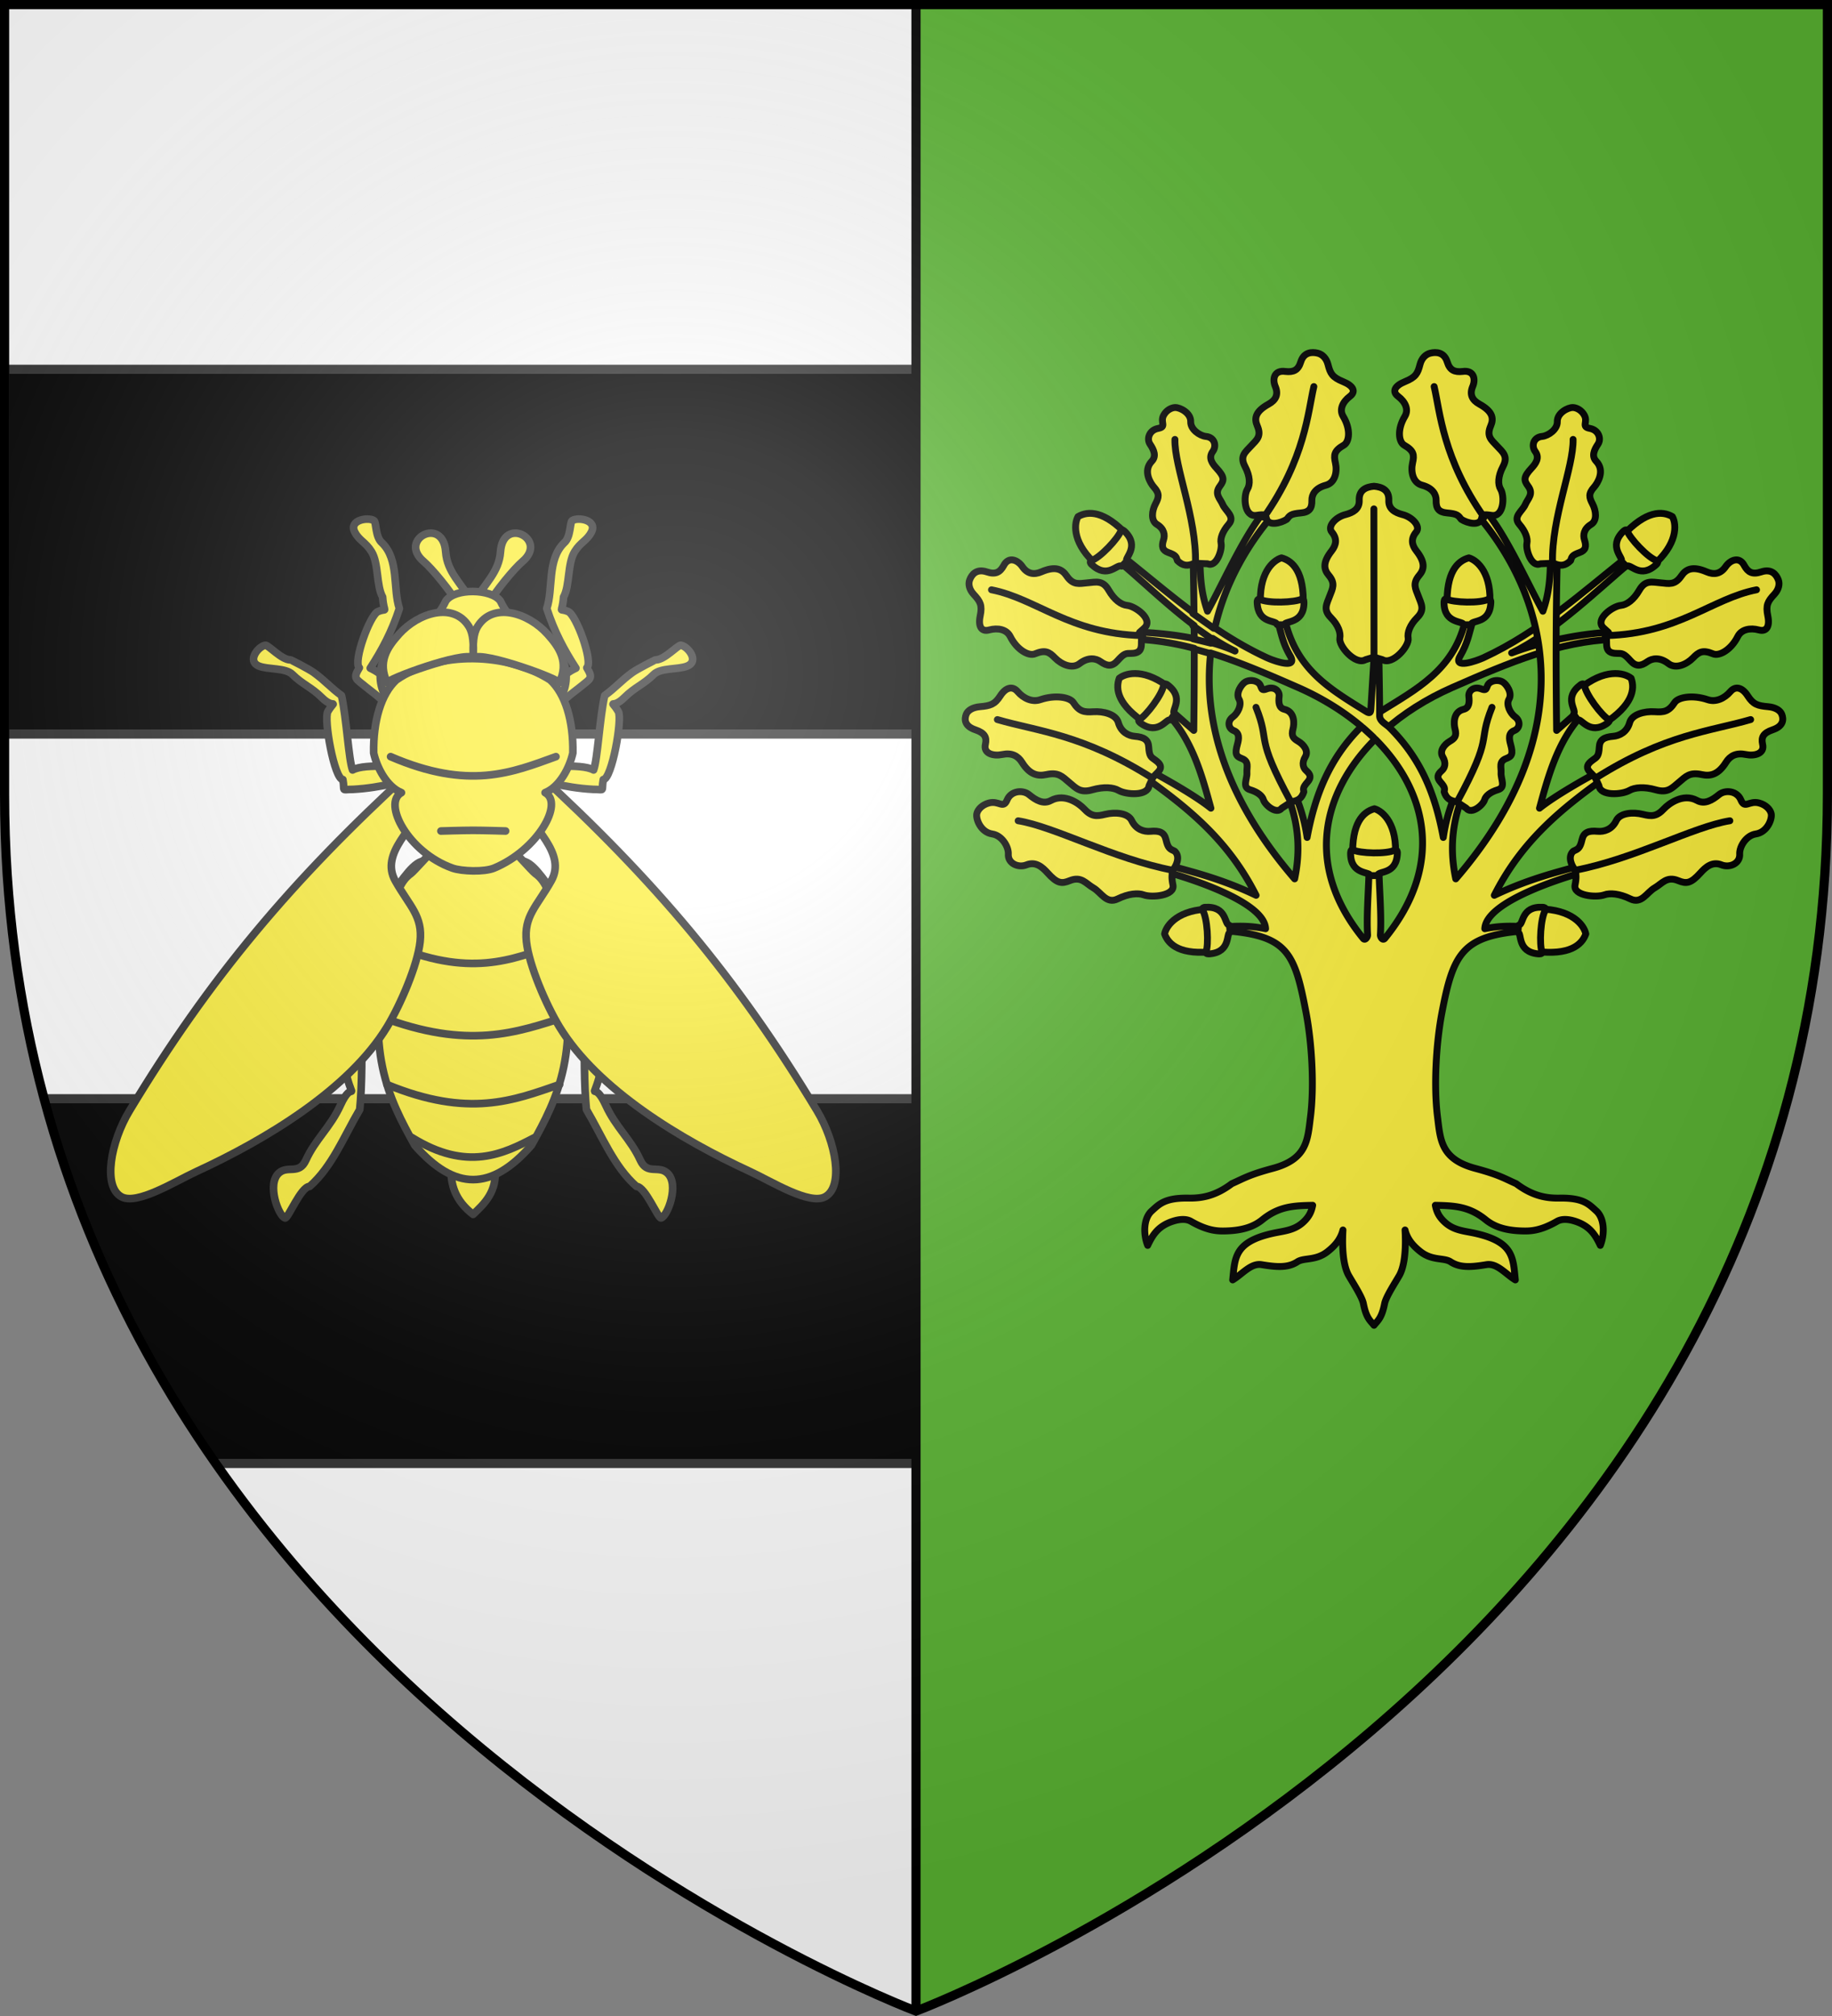
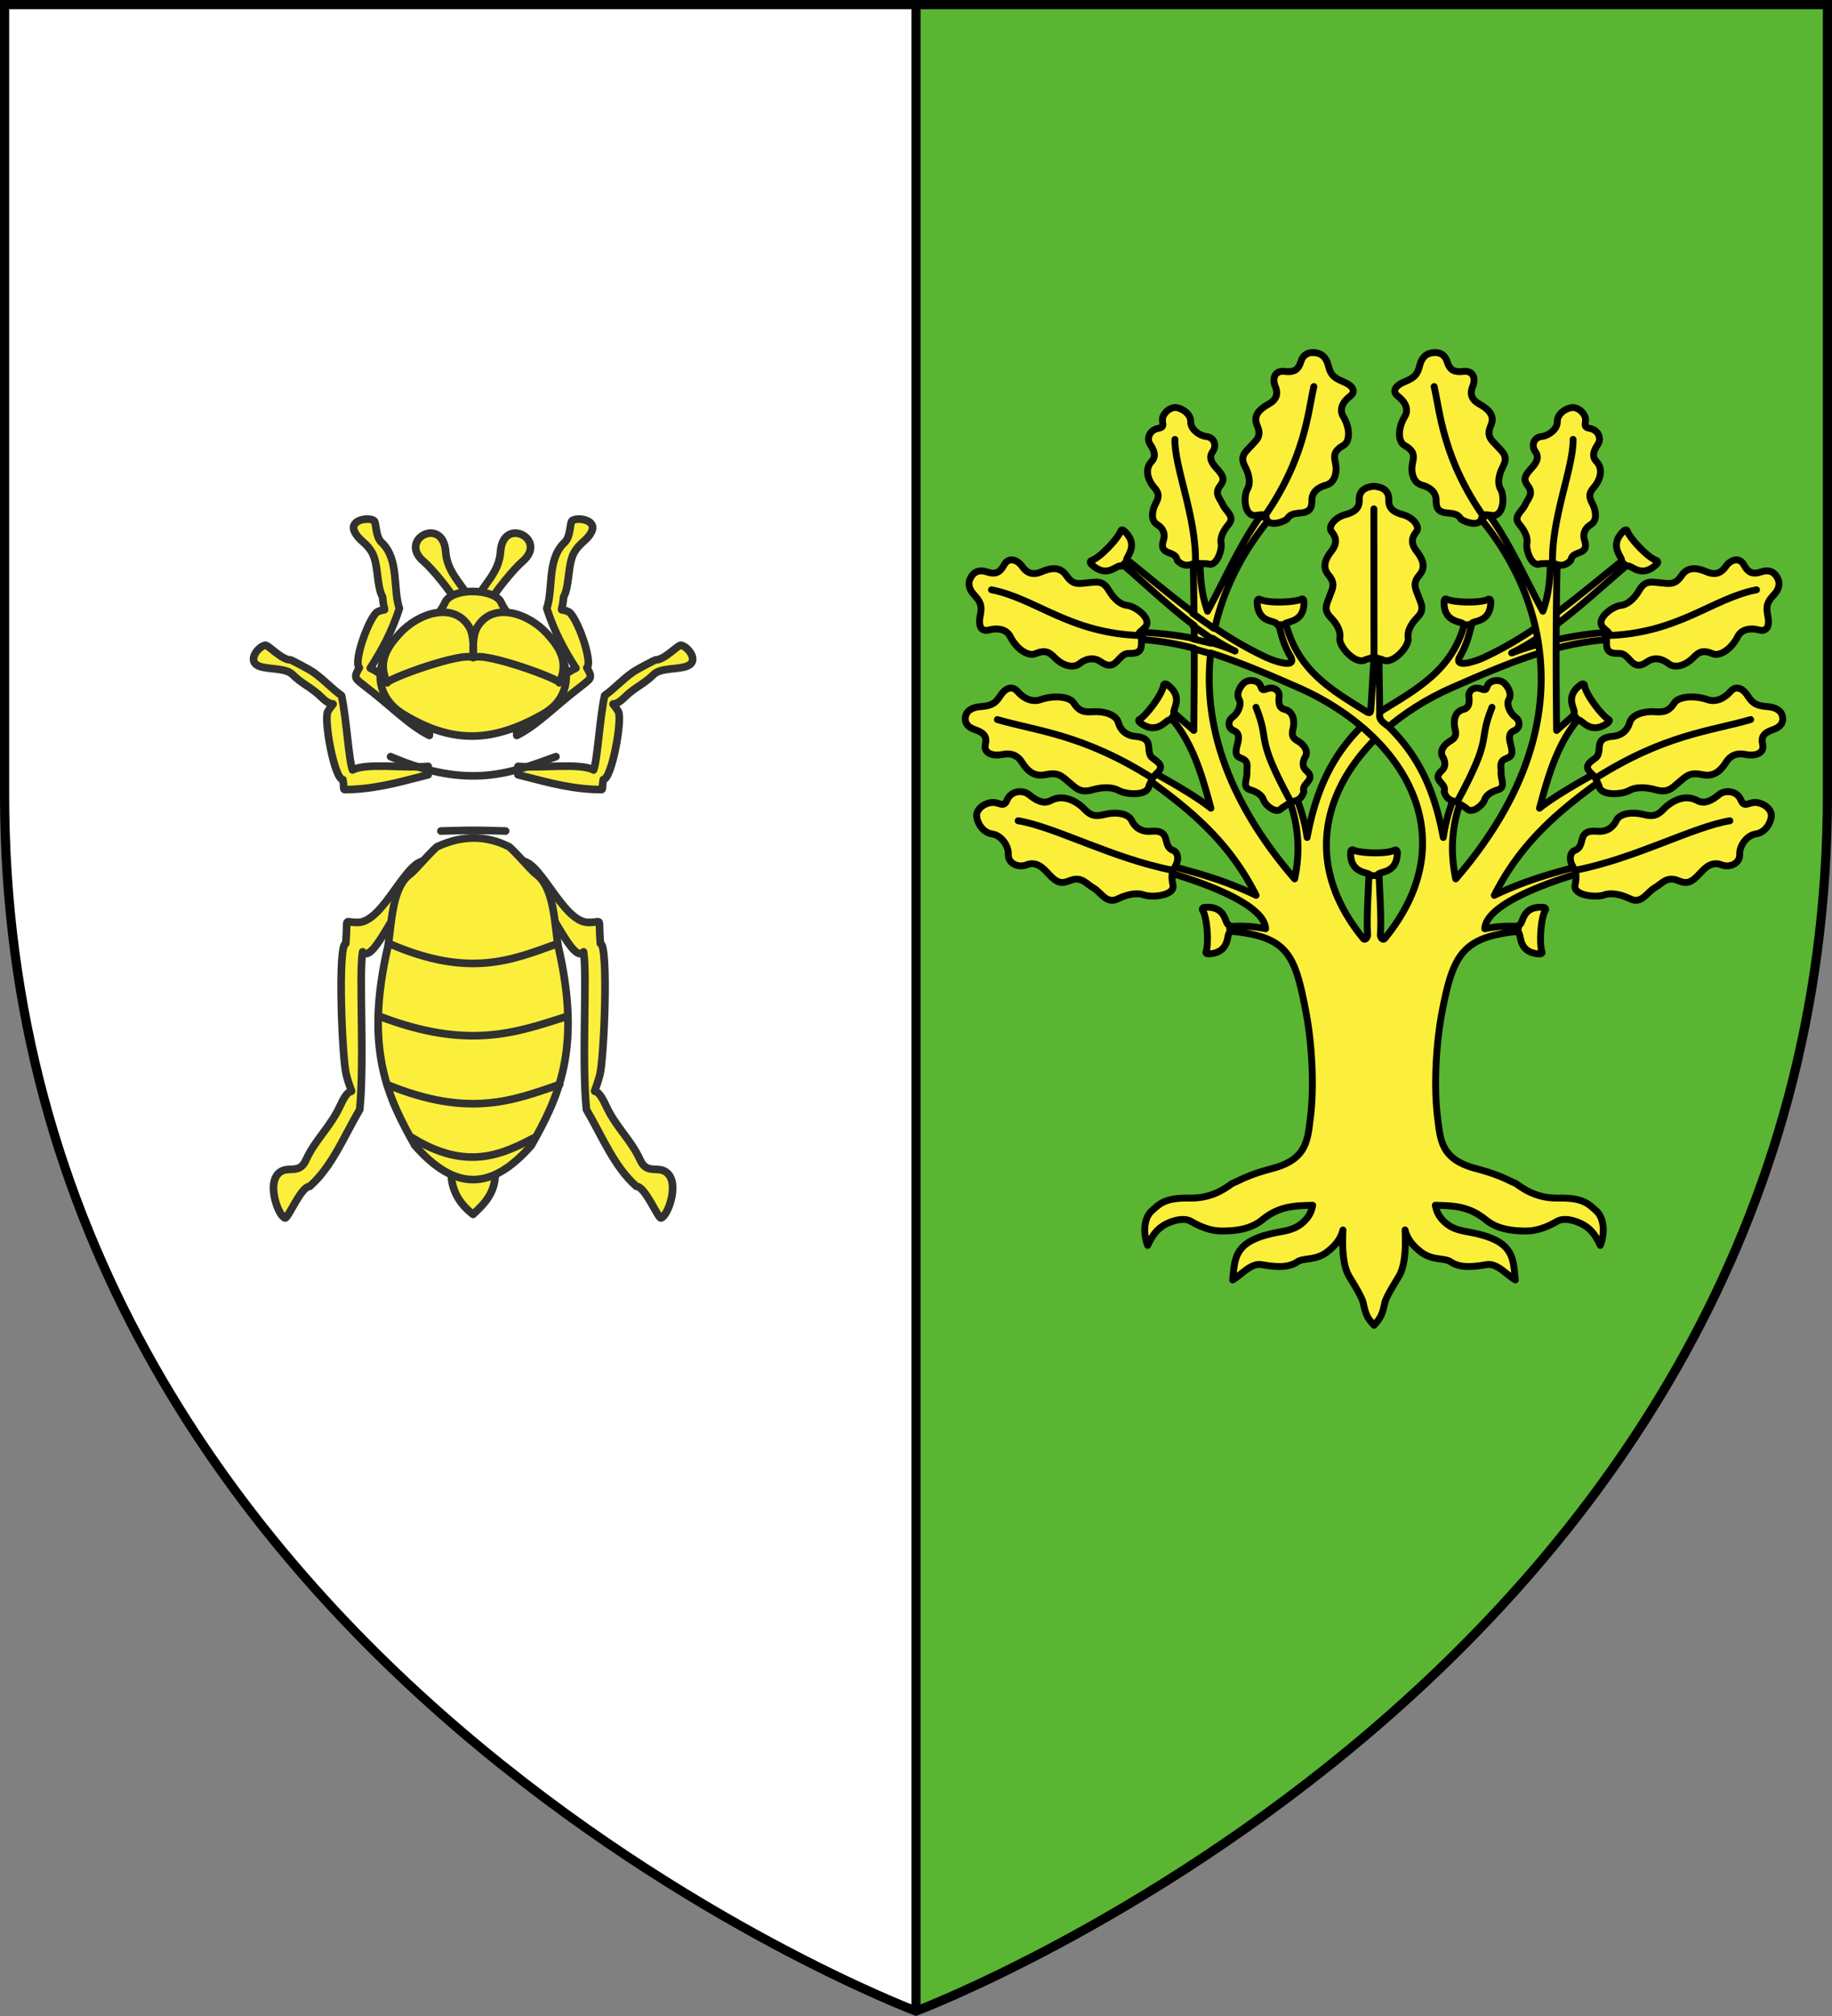
<svg xmlns="http://www.w3.org/2000/svg" height="660" viewBox="-300 -300 600 660" width="600">
  <rect x="-300" y="-300" width="600" height="660" fill="#808080" stroke="none" />
  <radialGradient id="b" cx="-80" cy="-80" gradientUnits="userSpaceOnUse" r="405">
    <stop offset="0" stop-color="#fff" stop-opacity=".31" />
    <stop offset=".19" stop-color="#fff" stop-opacity=".25" />
    <stop offset=".6" stop-color="#6b6b6b" stop-opacity=".125" />
    <stop offset="1" stop-opacity=".125" />
  </radialGradient>
  <clipPath id="a">
    <path d="M-298.5-298.5H0v657S-298.5 246.291-298.5-39.957z" />
  </clipPath>
  <path d="M-298.5-298.5H0v657S-298.5 246.291-298.5-39.957z" fill="#fff" />
  <path d="M298.5-298.5H0v657S298.5 246.291 298.5-39.957z" fill="#5ab532" />
-   <path clip-path="url(#a)" d="M-298.5 59.7H20.905v119.4H-298.5zm0-238.8H20.905v119.4H-298.5z" stroke="#313131" stroke-width="3" />
  <path d="M0 358.397V-298.5" fill="none" stroke="#000" stroke-width="3" />
  <g stroke="#313131" stroke-linecap="round" stroke-linejoin="round">
    <g fill="#fcef3c" stroke-width="2.501">
      <g fill-rule="evenodd">
        <path d="M-159.378-59.226c-6.795-3.386-12.958-9.983-20.76-15.855-3.27-2.74-4.408-2.646-2.181-6.304-2.142-1.877 3.45-17.284 6.097-18.394 3.366-1.411 1.965 1.168 1.529-4.77-2.096-3.72-1.24-11.003-3.634-14.855-1.986-3.195-3.941-3.508-5.447-6.334-2.16-4.054 4.418-5.065 6.24-3.82.857.584.383 5.383 2.669 7.299 5.642 5.507 3.491 15.032 5.667 21.465-2.483 7.634-5.752 13.702-9.54 19.53 8.365 3.88 12.885 13.584 19.464 18.28zm28.634 0c6.796-3.386 12.958-9.983 20.76-15.855 3.27-2.74 4.409-2.646 2.181-6.304 2.143-1.877-3.45-17.284-6.097-18.394-3.366-1.411-1.965 1.168-1.528-4.77 2.095-3.72 1.239-11.003 3.634-14.855 1.986-3.195 3.94-3.508 5.446-6.334 2.16-4.054-4.417-5.065-6.24-3.82-.856.584-.382 5.383-2.668 7.299-5.642 5.507-3.492 15.032-5.667 21.465 2.482 7.634 5.752 13.702 9.539 19.53-8.364 3.88-12.885 13.584-19.463 18.28zM-159.76-46.36c-7.178 1.745-15.07 4.283-24.613 4.786-4.182 0-2.564.963-3.335-3.21-2.794-.063-6.362-19.922-4.91-22.303 2.834-4.647 2.2-.362-2.01-4.571-3.321-3.322-6.394-4.344-9.571-7.521-2.265-2.265-7.989-1.554-10.939-2.735-4.233-1.695-.094-6.624 2.051-6.838 1.008-.1 5.28 4.786 8.204 4.786.249 0 6.132 3.05 7.596 4.103 3.805 2.737 5.624 5.05 9.13 7.563 1.643 7.4 2.33 20.956 3.626 24.373 4.295-2.365 16.893-.55 24.77-1.167zm29.399 0c7.178 1.745 15.07 4.283 24.612 4.786 4.183 0 2.564.963 3.336-3.21 2.793-.063 6.362-19.922 4.91-22.303-2.835-4.647-2.2-.362 2.01-4.571 3.32-3.322 6.393-4.344 9.57-7.521 2.265-2.265 7.989-1.554 10.94-2.735 4.232-1.695.094-6.624-2.052-6.838-1.008-.1-5.28 4.786-8.204 4.786-.248 0-6.131 3.05-7.596 4.103-3.805 2.737-5.624 5.05-9.13 7.563-1.643 7.4-2.329 20.956-3.625 24.373-4.296-2.365-16.893-.55-24.771-1.167zm-29.002 28.606c-7.035-3.765-14.77 20.804-24.122 19.717-4.1 0-2.513-2.076-3.27 6.929-2.737.134-1.223 37.968.2 43.104 2.778 10.027 2.156.781-1.97 9.864-3.255 7.167-8.19 11.11-11.304 17.965-2.22 4.887-5.906 1.614-8.798 4.163-4.148 3.656-.092 14.29 2.01 14.752.989.217 5.175-10.326 8.041-10.326 7.368-6.486 11.253-16.445 16.393-25.168 1.61-15.968-.324-44.258.946-51.63 4.21 5.103 14.153-24.803 21.874-23.47zm28.604 0c7.035-3.765 14.77 20.804 24.123 19.717 4.099 0 2.513-2.076 3.269 6.929 2.738.134 1.223 37.968-.2 43.104-2.778 10.027-2.156.781 1.97 9.864 3.256 7.167 8.19 11.11 11.304 17.965 2.22 4.887 5.906 1.614 8.798 4.163 4.149 3.656.092 14.29-2.01 14.752-.988.217-5.175-10.326-8.04-10.326-7.369-6.486-11.254-16.445-16.394-25.168-1.61-15.968.325-44.258-.946-51.63-4.21 5.103-14.153-24.803-21.874-23.47zM-152.2 82.186c-.366 5.44 1.247 10.837 7.14 15.384 3.566-3.384 8.08-7.492 7.14-15.384zM-136.086-119.354c-.452 6.688-5.286 10.527-8.277 15.955l3.384 2.422c3.465-5.822 9.41-12.915 12.115-15.217 8.525-7.256-6.424-14.979-7.222-3.16zm-17.95 0c.452 6.688 5.286 10.527 8.278 15.955l-3.384 2.422c-3.466-5.822-9.41-12.915-12.116-15.217-8.524-7.256 6.424-14.979 7.222-3.16z" />
      </g>
      <path d="M-136.159-103.304c3.492 7.335 7.9 9.196 17.196 15.03 4.435 2.783 8.417 15.533-3.354 22.143-16.132 9.06-29.235 9.876-45.488 0-11.537-7.01-7.788-19.36-3.354-22.143 9.296-5.834 13.703-7.695 17.196-15.03 2.968-4.221 14.85-3.943 17.804 0z" />
      <path d="M-125.962 74.953c8.61-15.425 16.648-31.155 8.81-65.014-1.303-7.56-1.23-19.61-7.551-23.953-.977-.67-8.13-8.897-8.811-8.897-6.913-3.414-14.503-3.879-23.093 0-.681 0-7.834 8.226-8.81 8.897-6.322 4.342-6.25 16.394-7.553 23.953-7.837 33.86.201 49.589 8.811 65.014 13.124 14.986 25.122 14.947 38.197 0z" fill-rule="evenodd" />
    </g>
    <g stroke-width="2.5">
      <path d="M-165.127 72.388c18.2 11.296 30.037 5.322 40.254 0m-48.402-17.334c26.858 11.045 41.473 5.204 56.55 0m-58.71-22.225c28.91 10.993 44.641 5.18 60.87 0m-57.51-23.713c25.718 11.076 39.713 5.218 54.15 0" fill="none" />
      <g fill="#fcef3c" fill-rule="evenodd">
-         <path d="M-165.745-47.206C-204.361-11.85-231.251 19.97-257.609 63.67c-6.145 10.19-8.79 24.732-2.649 28.128 5.125 2.834 17.584-5.033 24.662-8.29 22.56-10.378 49.915-26.813 62.403-47.392 4.357-7.18 9.954-20.172 10.781-27.815.91-8.415-3.382-11.508-8.128-19.926-5.097-9.038 6.143-17.346 10.597-26.18-1.759-5.461-1.12-7.593-5.802-9.402zm41.49 0C-85.64-11.85-58.75 19.97-32.392 63.67c6.146 10.19 8.79 24.732 2.65 28.128-5.125 2.834-17.584-5.033-24.663-8.29-22.56-10.378-49.915-26.814-62.403-47.392-4.357-7.18-9.954-20.172-10.78-27.815-.911-8.415 3.381-11.509 8.128-19.926 5.096-9.038-6.144-17.346-10.598-26.181 1.76-5.46 1.12-7.592 5.803-9.402z" />
-         <path d="M-138.191-15.79c14.31-5.944 22.975-21.324 16.716-24.712 4.755-1.897 8.002-8.132 9.094-12.973.194-10.542-2.47-19.335-7.4-23.905-14.032-8.978-36.485-9.69-50.438 0-4.93 4.57-7.594 13.363-7.4 23.905 1.092 4.84 4.339 11.076 9.094 12.974-6.26 3.387 2.117 19.515 16.716 24.711 2.98 1.061 10.408 1.334 13.618 0z" />
        <path d="M-116.823-76.458c3.24-6.859.026-11.593-3.853-15.917-6.345-7.075-17.866-10.622-22.878-2.544-1.513 2.44-1.556 5.805-1.446 10.242 3.384-2.16 28.636 7.103 28.177 8.219zm-56.354 0c-3.24-6.859-.026-11.593 3.853-15.917 6.345-7.075 17.866-10.622 22.877-2.544 1.513 2.44 1.557 5.805 1.447 10.242-3.384-2.16-28.636 7.103-28.177 8.219z" />
      </g>
      <path d="M-134.412-27.939s-7.058-.224-10.588-.224-10.589.224-10.589.224m-16.486-24.346c25.718 11.076 39.713 5.219 54.15 0" fill="none" />
    </g>
  </g>
  <g fill="#fcef3c" stroke="#000" stroke-linecap="round" stroke-linejoin="round">
    <g stroke-width="2.166">
      <path d="M153.169-60.663c6.355-5.7 14.014-10.547 22.437-14.248 19.21-8.44 35.159-15.033 52.858-15.798l-.206-2.359c-10.558.39-23.462 3.126-33.177 6.827 13.972-6.661 29.221-21.688 39.339-30.044l-1.497-1.448c-14.356 11.387-28.946 24.695-47.03 33.043-2.254 1.04-10.274 3.918-7.673-.56 2.475-4.26 2.85-7.114 3.874-10.552l-2.387-.224c-3.948 15.458-15.885 21.698-27.398 28.844l-3.226 2.61" stroke-width="2.25" />
      <path d="M115.047-133.755c-7.192 8.158-13.749 23.232-19.57 33.857-2.14-6.06-2.392-11.395-2.48-17.11l-2.23.19c.144 5.993.228 11.776.285 17.55-8.104-6.024-15.684-12.509-23.193-18.465l-1.488 1.45c6.856 5.662 15.506 14.11 24.72 21.039.01 1.425.033 2.86.038 4.291-6.16-1.246-12.682-1.898-18.597-2.117l-.21 2.365c6.42.278 12.608 1.336 18.807 2.957.012 8.532-.045 17.269-.153 26.875l-6.141-5.436-1.488 1.107c7.356 8.397 10.376 19.21 13.237 29.793-5.17-4.141-15.169-9.793-21.096-12.913l-1.85 1.85c16.071 11.264 28.827 21.934 37.747 39.58-10.821-5.166-19.997-7.497-29.43-10.015l-.382 2.232c6.956 1.906 32.539 9.722 32.921 18.73-3.755-.773-7.214-1.014-12.035-.724l-.172 1.469c19.558 1.682 21.802 7.436 25.492 26.875 1.857 9.784 2.704 23.758 1.411 34.029-.94 7.467-1.064 13.777-12.36 16.804-7.75 2.077-9.4 3.229-13.39 4.998-5.337 4.018-9.812 4.802-14.17 4.73-7.796-.13-9.627 1.994-12.075 4.196-2.64 2.377-2.855 7.456-1.316 11.292 1.509-3.142 3.195-6.253 8.126-7.877 2.588-.853 4.646-.805 6.046 0 5.588 3.21 8.867 3.202 11.292 3.147 6.008-.136 9.54-1.61 12.093-3.681 5.466-4.437 10.395-4.593 16.48-4.73-.398 2-1.067 3.665-3.09 5.53-3 2.766-6.414 2.864-9.995 3.663-12.666 2.827-12.358 8.05-13.123 15.24 3.097-1.827 5.957-5.57 9.46-4.997 4.713.769 8.598 1.149 11.75-.935 2.123-1.403 5.978-.301 9.785-3.262 2.598-2.02 4.374-4.165 5.13-7.152-.495 8.866.794 13.014 1.908 14.954 1.398 2.434 4.352 6.926 4.788 9.155.93 4.758 2.234 5.543 3.471 7.096 1.237-1.553 2.54-2.338 3.471-7.096.436-2.23 3.39-6.721 4.788-9.155 1.114-1.94 2.403-6.088 1.907-14.954.757 2.987 2.533 5.132 5.131 7.152 3.806 2.96 7.662 1.859 9.785 3.262 3.152 2.084 7.037 1.704 11.75.935 3.503-.572 6.363 3.17 9.46 4.997-.765-7.19-.457-12.413-13.123-15.24-3.58-.8-6.994-.897-9.994-3.662-2.024-1.866-2.693-3.531-3.09-5.532 6.084.138 11.013.294 16.48 4.73 2.552 2.073 6.084 3.546 12.092 3.682 2.425.055 5.704.062 11.292-3.147 1.4-.805 3.458-.853 6.046 0 4.93 1.624 6.617 4.735 8.126 7.877 1.54-3.836 1.324-8.915-1.316-11.292-2.448-2.202-4.28-4.325-12.074-4.196-4.36.072-8.834-.712-14.172-4.73-3.989-1.77-5.638-2.92-13.39-4.998-11.295-3.027-11.42-9.337-12.36-16.804-1.292-10.271-.445-24.245 1.412-34.029 3.69-19.44 6.716-25.193 26.274-26.875l-.171-1.469c-4.822-.29-8.28-.05-12.036.725.383-9.009 25.966-16.825 32.921-18.731l-.381-2.232c-9.434 2.518-18.609 4.849-29.43 10.014 8.92-17.645 21.675-28.315 37.746-39.579l-1.85-1.85c-5.927 3.12-15.925 8.772-21.096 12.913 2.861-10.584 5.881-21.396 13.238-29.793l-1.488-1.107-6.142 5.436c-.23-20.524-.241-37.235.21-55.944l-2.232-.191c-.087 5.715-.338 11.05-2.48 17.11-5.82-10.626-12.377-25.7-19.569-33.857l-2.613 1.45c23.268 26.533 36.364 70.49-6.352 120.033-1.71-8.079-1.529-16.393 1.488-25.063l-2.231-1.126c-1.699 4.482-2.663 8.13-3.338 12.628-2.667-14.285-7.3-25.755-17.625-36.012-1.201-1.178-3.184-1.984-3.223-3.777.011-8.27-.243-15.48-.229-22.26l-1.411-.076-1.221 19.99c-.095 1.552-.514 1.54-1.736.782-11.513-7.146-22.22-13.382-26.17-28.84l-2.383.229c1.024 3.437 1.396 6.286 3.872 10.548 2.6 4.477-5.414 1.593-7.668.553-6.016-2.778-11.65-6.106-17.014-9.728 3.32-14.774 10.789-27.628 19.78-37.881l-2.613-1.45zM97.194-90.991c2.418 1.56 4.85 2.978 7.286 4.14-2.298-1.043-4.848-1.932-7.534-2.69.077-.486.163-.967.248-1.45zm-.687 4.769c9.139 2.846 18.438 6.816 28.668 11.31 7.679 3.374 14.715 7.705 20.714 12.761-10.311 10.254-15.13 22.042-17.795 36.318-.676-4.498-1.64-8.146-3.338-12.627l-2.232 1.125c3.017 8.67 3.197 16.984 1.488 25.064-23.224-26.936-29.941-52.22-27.505-73.951zm49.821 24.434a71.733 71.733 0 0 1 3.567 3.262zm4.063 3.758c17.32 17.32 22.533 41.493 3.138 65.271-.748.765-1.43-.474-1.431-1.125.38-6.393-.304-14.242-.458-20.635h-3.28c-.155 6.393-.839 14.242-.458 20.635 0 .651-.766 1.89-1.43 1.125-19.398-23.782-13.407-47.95 3.92-65.271z" stroke-width="2.25" />
-       <path d="M225.393-63.1c9.242-5.993 10.157-11.198 8.82-14.858-2.376-1.895-8.694-3.236-16.92 3.526zm-22.33 74.57c10.932 1.35 14.979-2.05 16.307-5.714-.602-2.978-4.58-8.067-15.228-8.174zM69.22-124.762c-7.507-8.062-12.792-8.059-16.164-6.106-1.454 2.668-1.678 9.123 6.41 16.051zm57.595 23.14c.392-11.01-3.347-14.745-7.113-15.748-2.914.858-7.637 5.264-6.816 15.882zM75.391-63.1c-9.243-5.994-10.157-11.2-8.82-14.86 2.375-1.894 8.693-3.236 16.92 3.527zM97.72 11.467c-10.933 1.35-14.98-2.05-16.308-5.713.602-2.979 4.58-8.068 15.228-8.175zm133.84-136.23c7.508-8.061 12.793-8.058 16.165-6.105 1.454 2.668 1.678 9.123-6.41 16.051zm-57.594 23.14c-.392-11.009 3.347-14.744 7.112-15.747 2.915.858 7.637 5.264 6.817 15.882zm-30.93 82.136c-.393-11.009 3.347-14.743 7.112-15.747 2.915.859 7.637 5.265 6.816 15.883z" stroke-width="2.25" />
    </g>
    <g stroke-width="2.25">
      <path d="m90.673-99.163 6.828 4.843m-6.79-.82 6.103 4.253m-6.064.038 5.816 1.411m-5.816 1.793 5.377 1.525M215.147-166.585c-1.596-.055-5.197 1.753-5.114 4.64.073 2.52-2.914 4.587-4.936 4.819-2.91.24-3.637 3.12-2.299 4.927 1.557 2.102.157 3.996-1.225 5.489-2.625 2.835-2.56 3.916-1.131 5.824 1.968 2.629-.052 4.074-.89 6.048-.922 2.167-4.158 3.926-1.976 6.46 2.125 2.467 2.818 4.729 2.51 6.211-.449 2.157 1.515 8.01 4.39 6.74l4.291-.18c2.273 1.028 3.85.906 5.624-.863.412-1.283.443-1.743 2.957-2.644 1.958-.701 2.3-1.935 1.577-4.156-.497-1.527-.257-3.586 2.164-5.049 2.064-1.247 1.658-4.477.457-6.76-1.093-2.08-1.39-3.297.54-5.452 1.112-1.242 3.691-5.322.691-8.467-1.58-1.656-.71-3.671.592-5.615 1.12-1.672.294-4.569-2.666-5.133-2.966-.565-.51-1.964-1.83-4.346-.891-1.607-2.485-2.45-3.726-2.493zm64.94 132.967c.38 1.729-1.271 6.071-5.03 6.64-3.278.497-5.38 4.228-5.293 6.487.248 3.23-3.343 4.682-5.942 3.634-3.023-1.218-5.208.742-6.877 2.591-3.169 3.512-4.582 3.688-7.33 2.565-3.785-1.547-5.27.987-7.665 2.354-2.631 1.5-4.288 5.433-7.992 3.631-3.606-1.755-6.67-1.994-8.531-1.32-2.708.983-10.333.267-9.578-3.25.475-2.213.334-3.387.127-4.795-1.231-1.33-2.689-4.494-.684-6.262 1.583-.743 2.173-.882 2.857-3.831.533-2.296 2.066-2.952 5.083-2.67 2.074.193 4.695-.539 6.125-3.515 1.22-2.538 5.483-2.832 8.673-2.044 2.906.718 4.539.764 6.961-1.834 1.395-1.497 6.186-5.244 10.839-2.689 2.45 1.345 4.893-.064 7.162-1.93 1.951-1.604 5.864-1.363 7.164 1.738 1.303 3.107 2.643.106 5.984 1.003 2.255.606 3.652 2.152 3.947 3.497zm3.45-32.569c.674 1.637.636 3.894-2.967 5.107-3.142 1.058-3.787 2.483-3.309 4.692.805 3.138-2.69 3.99-5.433 3.409-3.188-.675-5.21.433-6.533 2.544-2.512 4.009-5.075 4.639-7.975 4.01-3.997-.866-5.23.686-7.353 2.448-2.33 1.934-3.703 3.691-7.664 2.56-3.855-1.102-6.914-.807-8.63.182-2.496 1.437-9.597 1.916-9.997-1.539l-1.141-2.458c-1.05-1.852-4.786-3.2-.903-5.93 1.43-1.006 1.987-1.246 2.148-4.27.125-2.353 1.521-3.265 4.541-3.512 2.077-.17 4.531-1.345 5.423-4.525.76-2.71 4.907-3.74 8.186-3.518 2.986.202 4.602-.036 6.536-3.015 1.114-1.717 5.817-2.632 10.843-.924 2.647.9 5.494-.427 7.404-2.658 1.643-1.919 3.863-1.434 5.682 1.395 1.823 2.833 3.256 3.251 6.703 3.554 2.325.205 3.915 1.175 4.44 2.448zM168.42-184.374c1.973-.49 4.58-.329 5.563 2.856.857 2.778 2.43 3.416 5.042 3.127 3.726-.519 4.303 2.553 3.31 4.892-1.152 2.72-.107 4.532 2.182 5.795 4.345 2.4 4.775 4.652 3.709 7.125-1.47 3.407.182 4.562 1.973 6.498 1.966 2.125 3.84 3.411 2.066 6.773-1.725 3.272-1.74 5.935-.797 7.475 1.371 2.24 1.12 9.177-2.949 8.56-2.627-.4-3.02-.211-3.226.736-.472 2.983-4.767 1.811-6.72.557-.997-1.294-1.21-1.79-4.69-2.1-2.708-.242-3.601-1.5-3.534-4.127.047-1.805-1.027-3.995-4.602-4.946-3.048-.811-3.756-4.456-3.116-7.28.584-2.57.497-3.982-2.725-5.823-1.856-1.061-2.366-5.18.198-9.43 1.35-2.24.148-4.777-2.21-6.555-2.03-1.53-1.209-3.422 2.277-4.835 3.492-1.417 4.143-2.633 4.897-5.597.509-2 1.817-3.32 3.352-3.701zM17.58-110.163c.681-1.808 2.283-3.723 5.596-2.613 2.89.968 4.326.13 5.54-2.053 1.639-3.176 4.627-1.819 6.1.317 1.712 2.484 3.87 2.742 6.25 1.718 4.517-1.942 6.712-.953 8.26 1.32 2.132 3.131 4.06 2.536 6.742 2.29 2.946-.269 5.112-.958 7.035 2.38 1.871 3.25 4.172 4.823 6.037 5 2.712.256 8.589 4.518 5.772 7.292-1.82 1.791-2.145 1.465-1.439 2.18l.613.247c-.031.077-.042.166-.067.247.082.07.15.146.24.224l-.282-.105c-.573 2.218 1.044 5.608-3.52 5.633-1.682.01-2.23-.118-4.45 2.383-1.73 1.946-3.322 1.896-5.562.304-1.54-1.095-4.041-1.551-6.87.646-2.413 1.874-5.972.282-8.062-1.868-1.904-1.957-3.177-2.718-6.58-1.315-1.961.809-5.82-1.214-8.07-5.683-1.185-2.354-4.06-2.915-6.925-2.14-2.464.666-3.645-1.076-2.917-4.592.729-3.523.039-4.738-2.11-7.057-1.449-1.565-1.861-3.348-1.331-4.755zm67.272-56.422c1.597-.055 5.197 1.753 5.114 4.64-.073 2.52 2.914 4.587 4.936 4.819 2.91.24 3.637 3.12 2.299 4.927-1.556 2.102-.157 3.996 1.226 5.489 2.624 2.835 2.559 3.916 1.13 5.824-1.968 2.629.052 4.074.891 6.048.921 2.167 4.157 3.926 1.975 6.46-2.125 2.467-2.818 4.729-2.51 6.211.449 2.157-1.515 8.01-4.39 6.74l-4.291-.18c-2.273 1.028-3.85.906-5.624-.863-.412-1.283-.443-1.743-2.957-2.644-1.958-.701-2.3-1.935-1.577-4.156.497-1.527.257-3.586-2.164-5.049-2.064-1.247-1.658-4.477-.457-6.76 1.093-2.08 1.39-3.297-.54-5.452-1.112-1.242-3.691-5.322-.691-8.467 1.58-1.656.71-3.671-.592-5.615-1.12-1.672-.294-4.569 2.667-5.133 2.965-.565.508-1.964 1.83-4.346.89-1.607 2.484-2.45 3.725-2.493zM19.913-33.618c-.38 1.729 1.271 6.071 5.03 6.64 3.278.497 5.38 4.228 5.293 6.487-.248 3.23 3.343 4.682 5.942 3.634 3.023-1.218 5.208.742 6.877 2.591 3.169 3.512 4.582 3.688 7.33 2.565 3.785-1.547 5.27.987 7.665 2.354 2.631 1.5 4.288 5.433 7.992 3.631 3.606-1.755 6.67-1.994 8.531-1.32 2.708.983 10.333.267 9.578-3.25-.475-2.213-.334-3.387-.127-4.795 1.231-1.33 2.689-4.494.684-6.262-1.583-.743-2.173-.882-2.857-3.831-.533-2.296-2.066-2.952-5.083-2.67-2.074.193-4.695-.539-6.125-3.515-1.22-2.538-5.483-2.832-8.673-2.044-2.906.718-4.539.764-6.96-1.834-1.396-1.497-6.186-5.244-10.84-2.689-2.45 1.345-4.893-.064-7.162-1.93-1.951-1.604-5.864-1.363-7.164 1.738-1.303 3.107-2.643.106-5.984 1.003-2.254.606-3.652 2.152-3.947 3.497zm-3.45-32.569c-.674 1.637-.635 3.894 2.967 5.107 3.143 1.058 3.788 2.483 3.309 4.692-.805 3.138 2.69 3.99 5.433 3.409 3.188-.675 5.211.433 6.533 2.544 2.512 4.009 5.075 4.639 7.976 4.01 3.996-.866 5.23.686 7.352 2.448 2.33 1.934 3.703 3.691 7.664 2.56 3.855-1.102 6.914-.807 8.63.182 2.497 1.437 9.597 1.916 9.997-1.539l1.141-2.458c1.05-1.852 4.786-3.2.904-5.93-1.43-1.006-1.988-1.246-2.149-4.27-.125-2.353-1.521-3.265-4.541-3.512-2.076-.17-4.53-1.345-5.423-4.525-.76-2.71-4.907-3.74-8.186-3.518-2.986.202-4.602-.036-6.536-3.015-1.114-1.717-5.817-2.632-10.843-.924-2.647.9-5.494-.427-7.404-2.658-1.643-1.919-3.862-1.434-5.682 1.395-1.822 2.833-3.256 3.251-6.703 3.554-2.325.205-3.915 1.175-4.44 2.448zM131.58-184.374c-1.973-.49-4.58-.329-5.563 2.856-.857 2.778-2.43 3.416-5.042 3.127-3.726-.519-4.303 2.553-3.31 4.892 1.152 2.72.107 4.532-2.182 5.795-4.345 2.4-4.775 4.652-3.709 7.125 1.47 3.407-.182 4.562-1.973 6.498-1.966 2.125-3.84 3.411-2.066 6.773 1.725 3.272 1.74 5.935.797 7.475-1.371 2.24-1.12 9.177 2.949 8.56 2.627-.4 3.02-.211 3.226.736.472 2.983 4.767 1.811 6.72.557.997-1.294 1.21-1.79 4.69-2.1 2.708-.242 3.601-1.5 3.534-4.127-.047-1.805 1.027-3.995 4.602-4.946 3.048-.811 3.756-4.456 3.116-7.28-.584-2.57-.497-3.982 2.725-5.823 1.856-1.061 2.366-5.18-.197-9.43-1.35-2.24-.149-4.777 2.21-6.555 2.028-1.53 1.208-3.422-2.278-4.835-3.492-1.417-4.143-2.633-4.897-5.597-.509-2-1.817-3.32-3.352-3.701zm150.838 74.211c-.681-1.808-2.283-3.723-5.596-2.613-2.89.968-4.326.13-5.54-2.053-1.639-3.176-4.627-1.819-6.1.317-1.712 2.484-3.871 2.742-6.25 1.718-4.517-1.942-6.712-.953-8.26 1.32-2.132 3.131-4.06 2.536-6.742 2.29-2.946-.269-5.112-.958-7.035 2.38-1.871 3.25-4.172 4.823-6.037 5-2.712.256-8.589 4.518-5.772 7.292 1.819 1.791 2.145 1.465 1.439 2.18l-.613.247c.031.077.042.166.067.247-.082.07-.15.146-.24.224l.282-.105c.573 2.218-1.044 5.608 3.52 5.633 1.682.01 2.23-.118 4.45 2.383 1.729 1.946 3.322 1.896 5.562.304 1.54-1.095 4.041-1.551 6.87.646 2.413 1.874 5.972.282 8.062-1.868 1.904-1.957 3.176-2.718 6.58-1.315 1.96.809 5.82-1.214 8.07-5.683 1.185-2.354 4.06-2.915 6.925-2.14 2.464.666 3.645-1.076 2.918-4.592-.73-3.523-.04-4.738 2.109-7.057 1.449-1.565 1.861-3.348 1.331-4.755zM192.098-76.76c1.25.698 3.31 3.648 2.11 5.664-1.046 1.759.44 4.61 1.904 5.708 2.144 1.516 1.572 3.9-.168 4.568-2.023.777-1.69 2.77-1.214 4.472.905 3.23.43 3.968-1.42 4.666-2.547.962-1.56 2.923-1.691 4.715-.143 1.967 1.656 4.714-1.02 5.509-2.604.774-4.026 2.063-4.372 3.26-.502 1.741-4.314 4.999-6.026 2.767l-3.231-2.11c-2.153-.318-3.319-1.134-3.988-3.212.188-1.103.344-1.445-1.236-3.247-1.23-1.404-1.01-2.44.42-3.686.983-.857 1.607-2.432.32-4.592-1.098-1.841.484-3.951 2.305-5.022 1.659-.975 2.365-1.703 1.728-4.128-.368-1.397-.749-5.491 2.796-6.344 1.866-.448 1.989-2.284 1.75-4.268-.204-1.708 1.57-3.387 4.07-2.42 2.504.967 1.163-1.163 3.116-2.248 1.318-.732 2.874-.595 3.847-.052zM150-140.811c-2.635.214-4.989 1.267-4.84 4.596.13 2.903-2.095 4.03-4.394 4.653-3.31.786-6.141 3.881-4.582 5.74 1.812 2.16 1.477 4.208-.069 6.178-2.937 3.74-2.607 6.012-.944 7.971 2.292 2.7 1.245 4.357.326 6.789-1.008 2.669-2.19 4.503.344 7.055 2.466 2.485 3.292 4.981 2.969 6.751-.47 2.574 5.176 9.009 8.427 7.037l2.763-.82 2.763.82c3.251 1.972 8.898-4.463 8.427-7.037-.323-1.77.503-4.265 2.97-6.75 2.534-2.553 1.352-4.387.343-7.056-.92-2.432-1.966-4.09.326-6.789 1.663-1.96 1.993-4.23-.944-7.971-1.547-1.97-1.881-4.018-.069-6.178 1.559-1.859-1.272-4.954-4.582-5.74-2.299-.622-4.524-1.75-4.394-4.653.15-3.329-2.205-4.382-4.84-4.596zm-42.098 64.05c-1.25.699-3.31 3.649-2.11 5.665 1.046 1.759-.44 4.61-1.904 5.708-2.144 1.516-1.572 3.9.168 4.568 2.023.776 1.69 2.77 1.214 4.472-.905 3.23-.43 3.968 1.42 4.666 2.547.962 1.56 2.923 1.69 4.715.144 1.967-1.655 4.714 1.02 5.509 2.605.774 4.027 2.063 4.373 3.26.502 1.741 4.314 4.999 6.026 2.767l3.231-2.11c2.153-.318 3.319-1.134 3.988-3.212-.187-1.103-.344-1.445 1.236-3.247 1.23-1.404 1.01-2.44-.42-3.686-.983-.857-1.607-2.432-.32-4.592 1.098-1.841-.484-3.951-2.305-5.022-1.659-.975-2.365-1.703-1.728-4.128.368-1.397.749-5.492-2.796-6.344-1.866-.448-1.989-2.284-1.75-4.268.204-1.708-1.57-3.387-4.07-2.42-2.504.967-1.163-1.163-3.116-2.248-1.317-.732-2.874-.595-3.847-.052z" />
      <path d="M177.241-37.49c12.107-22.347 6.532-18.797 11.4-30.943m19.834-47.291c-.381-14.82 6.91-31.32 6.728-40.417m.64 141.063c19.45-3.72 38.878-14.336 50.7-16.215M222.636-45.28c22.756-14.377 37.658-15.323 50.716-19.144m-87.283-66.216c-13.52-19.232-14.435-34.556-16.372-42.804M73.956-91.92c-23.61-.616-34.559-12.12-49.237-14.991m98.04 69.42c-12.107-22.347-6.532-18.797-11.4-30.943m-19.833-47.291c.38-14.82-6.912-31.32-6.729-40.417m-.64 141.063c-19.45-3.72-38.878-14.336-50.7-16.215M77.364-45.28C54.608-59.657 39.707-60.603 26.648-64.424m87.283-66.216c13.52-19.232 14.435-34.556 16.371-42.804m95.742 81.525c23.61-.616 34.559-12.12 49.237-14.991M150-84.861l-.036-48.543" fill="none" />
      <path d="M226.993-64.352c-2.37-1.247-7.766-8.413-8.11-11.46-.31-.508-.898-.247-1.177-.039-5.865 4.374-1.156 8.307-2.304 9.612.23.456-.12-.07.59.95s.425.61.742.986c1.156-.62 3.836 5.097 9.523 1.181.452-.311 1.044-.812.736-1.23zm-21.928 76.156c-1.013-2.48-.54-11.437 1.155-13.992.087-.589-.53-.766-.877-.786-7.305-.42-6.225 5.62-7.944 5.882-.117.497-.047-.131-.158 1.106-.112 1.238-.068.742-.067 1.233 1.286.268-.337 6.37 6.537 7.026.546.052 1.32.05 1.354-.47zM67.17-126.391c-.817 2.55-6.937 9.108-9.879 9.976-.445.395-.086.928.167 1.166 5.326 5.017 8.382-.304 9.866.6.41-.306-.048.13.833-.746s.528-.525.843-.902c-.812-1.031 4.353-4.662-.491-9.584-.385-.39-.98-.886-1.34-.51zm59.306 22.457c-2.381 1.226-11.346 1.536-14.04.07-.594-.037-.717.594-.706.942.218 7.313 6.141 5.711 6.552 7.4.505.073-.127.059 1.116.062 1.243.003.745.002 1.234-.042.155-1.304 6.375-.219 6.43-7.124 0-.549-.067-1.32-.586-1.308zM73.009-64.352c2.37-1.247 7.765-8.413 8.11-11.46.31-.508.898-.247 1.177-.039 5.865 4.374 1.155 8.307 2.304 9.612-.23.456.12-.07-.59.95s-.425.61-.742.986c-1.157-.62-3.836 5.097-9.524 1.18-.452-.31-1.043-.81-.735-1.229zm21.926 76.153c1.014-2.48.54-11.437-1.155-13.992-.087-.589.53-.766.878-.786 7.304-.42 6.225 5.62 7.943 5.882.117.497.047-.132.159 1.106s.067.742.066 1.233c-1.285.268.338 6.37-6.537 7.026-.546.052-1.32.05-1.354-.47zm137.896-138.192c.817 2.55 6.937 9.108 9.879 9.976.445.395.086.928-.167 1.166-5.326 5.017-8.382-.304-9.866.6-.41-.306.048.13-.833-.746-.88-.877-.528-.525-.843-.902.812-1.031-4.353-4.662.491-9.584.385-.39.98-.886 1.339-.51zm-59.306 22.457c2.381 1.226 11.346 1.536 14.04.07.594-.037.717.594.706.942-.218 7.313-6.141 5.711-6.552 7.4-.505.073.127.059-1.116.062-1.243.003-.745.002-1.234-.042-.155-1.304-6.375-.219-6.43-7.124 0-.549.067-1.32.586-1.308zM142.92-21.818c2.38 1.226 11.346 1.536 14.04.07.593-.036.716.594.706.942-.219 7.313-6.142 5.711-6.552 7.4-.506.073.127.059-1.116.062s-.745.002-1.234-.042c-.155-1.303-6.375-.219-6.43-7.124 0-.548.067-1.32.586-1.308z" />
    </g>
  </g>
-   <path d="M-298.5-298.5h597v258.543C298.5 246.291 0 358.5 0 358.5S-298.5 246.291-298.5-39.957z" fill="url(#b)" />
  <path d="M-298.5-298.5h597v258.503C298.5 246.206 0 358.397 0 358.397s-298.5-112.19-298.5-398.394z" fill="none" stroke="#000" stroke-width="3" />
</svg>